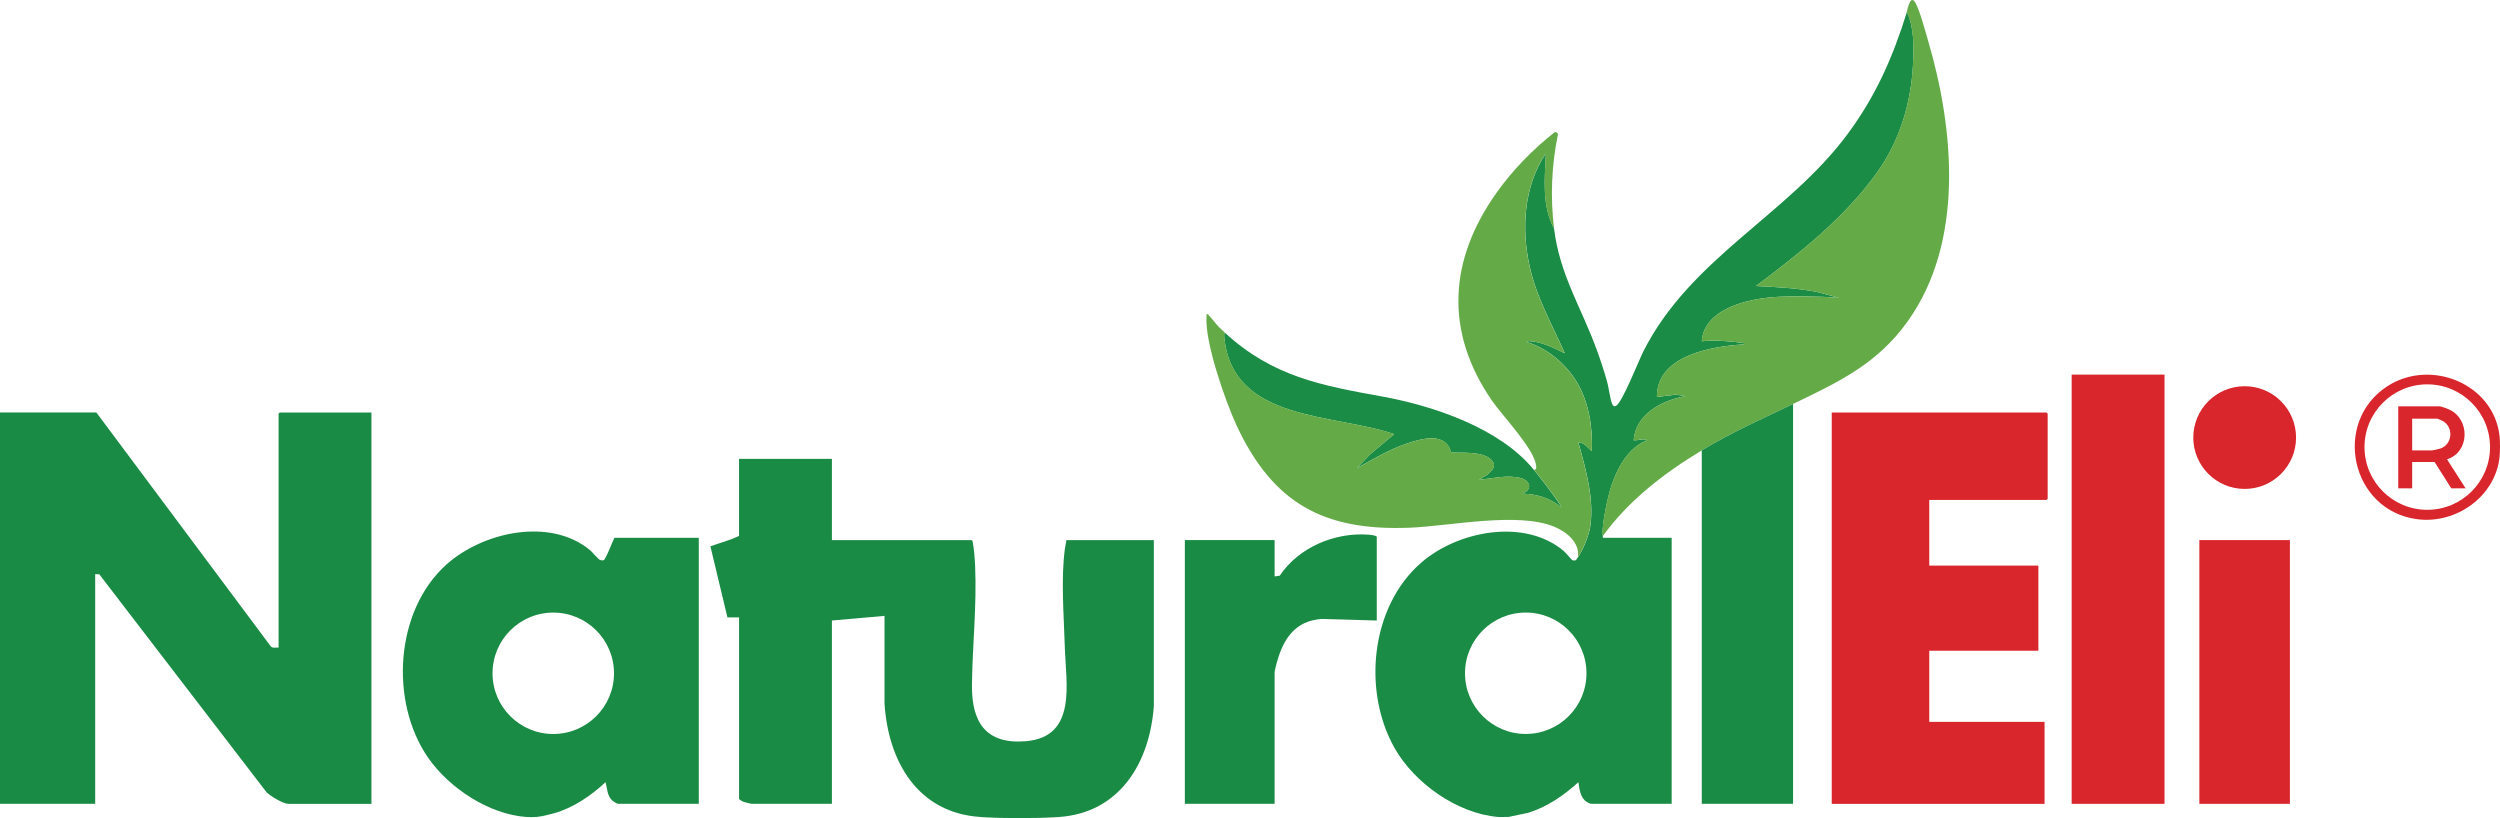
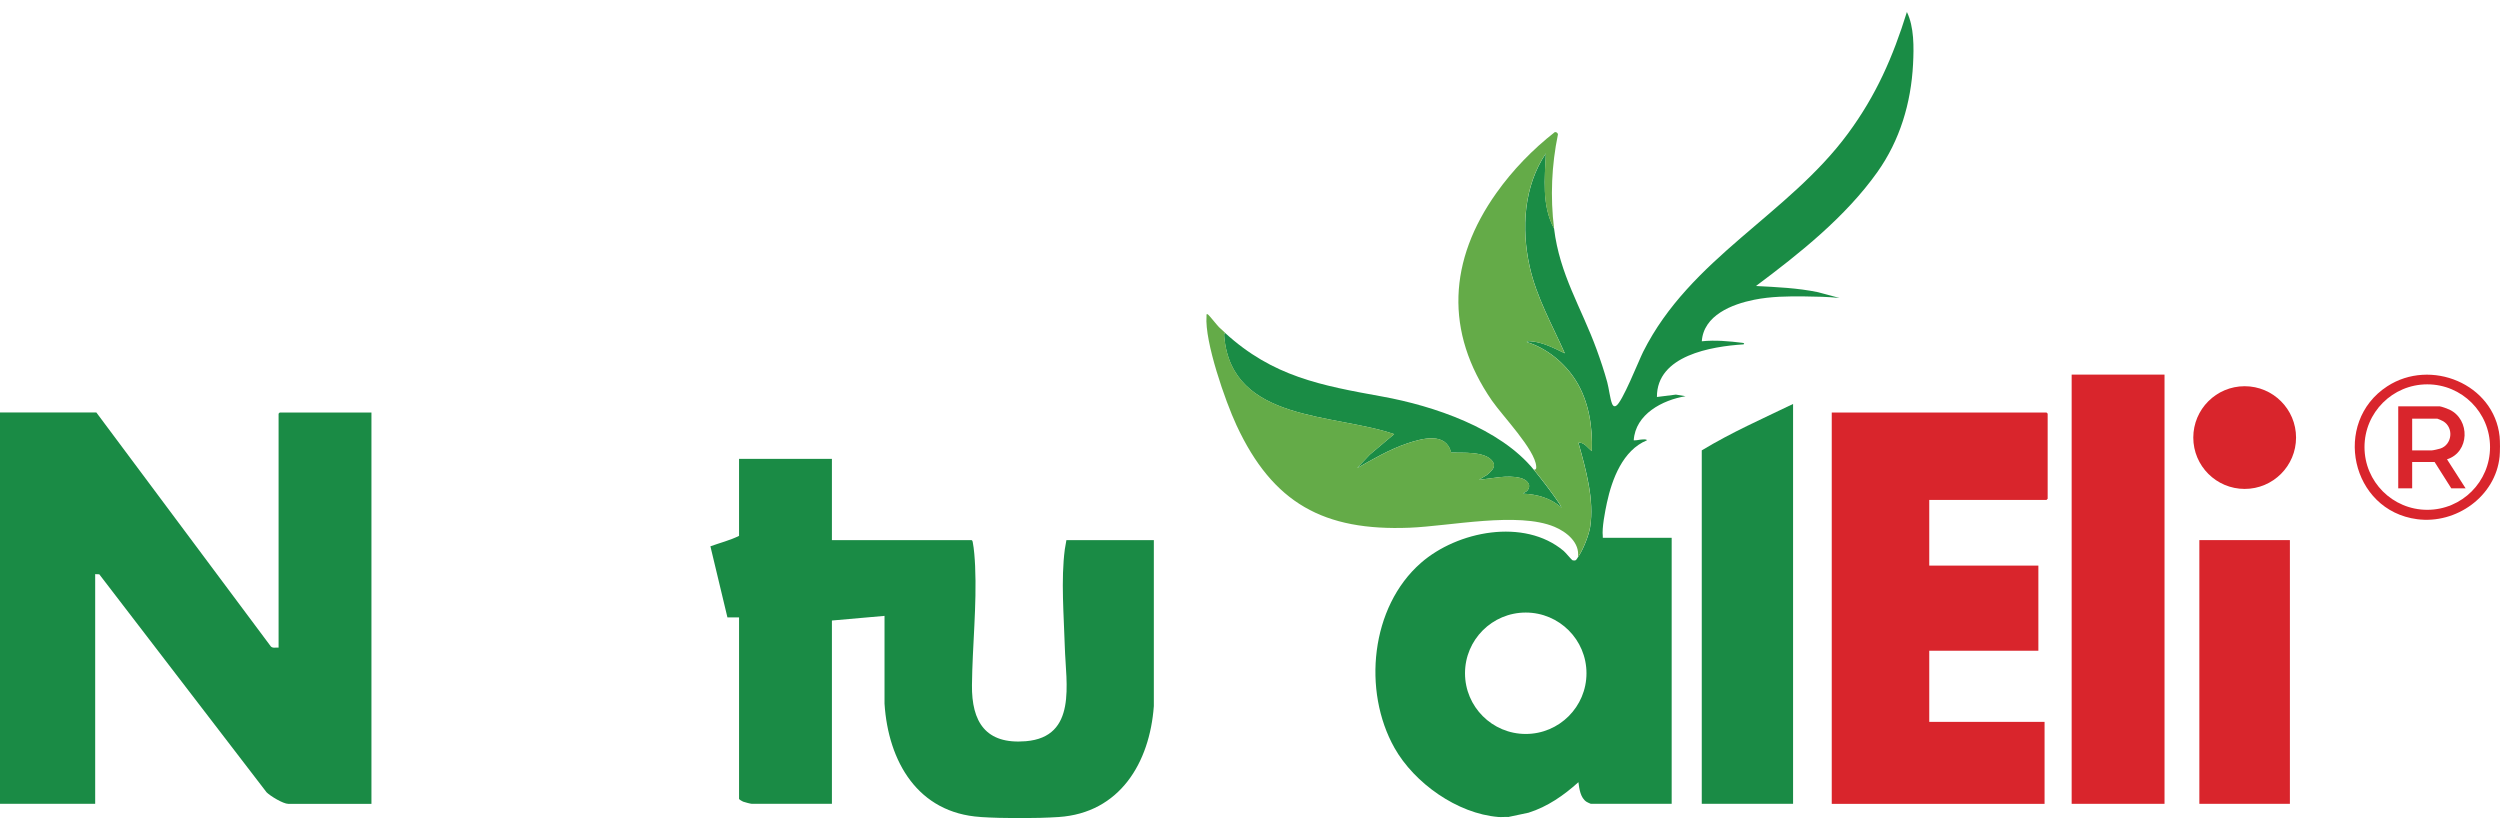
<svg xmlns="http://www.w3.org/2000/svg" id="Layer_2" data-name="Layer 2" viewBox="0 0 775.08 253.63">
  <defs>
    <style>
      .cls-1 {
        fill: #1a8b45;
      }

      .cls-2 {
        fill: #1a8c45;
      }

      .cls-3 {
        fill: #d9252c;
      }

      .cls-4 {
        fill: #64ab48;
      }
    </style>
  </defs>
  <g id="Layer_1-2" data-name="Layer 1">
    <g>
      <path class="cls-2" d="M591.18,3.68c2.29,4.63,2.19,11.06,1.93,16.19-.63,12.12-4.08,23.64-11.09,33.51-9.84,13.85-24.1,25.21-37.62,35.29,6.43.34,12.87.6,19.2,1.91l6.71,1.8c-3.64-.38-7.26-.43-10.91-.48-5.15-.06-10.4,0-15.53,1.03-6.86,1.37-15.7,4.79-16.26,12.88,4.09-.44,8.51-.03,12.6.48.33.04.76.17.36.48-9.95.62-26.96,3.42-26.87,16.31l5.88-.74,3,.5c-7.16,1.17-15.57,5.58-16.07,13.67.86.07,1.66-.2,2.51-.25.32-.02,1.5-.17,1.57.25-7.47,3.08-10.82,12.03-12.4,19.38-.56,2.62-1.59,7.85-1.27,10.36.02.17-.12.51.14.48h21.21s0,82.48,0,82.48h-25.07c-.1,0-1.12-.49-1.31-.61-1.93-1.26-2.26-4.04-2.53-6.1-4.52,4.09-9.6,7.62-15.48,9.47l-6.24,1.32c-1.03-.06-2.1.08-3.12,0-12.69-1.03-26.04-10.5-32.19-21.42-9.95-17.68-7.41-43.69,8.2-57.35,11.28-9.88,32.01-14,44.26-3.71.57.48,2.51,2.82,2.7,2.87,1.25.35,1.26-.29,1.75-.96,1.51-2.06,3.37-6.77,3.77-9.3,1.34-8.43-1.3-17.75-3.54-25.83-.02-.39-.04-.4.36-.36,1.61.19,2.52,1.78,3.72,2.63.25-7.52-.91-15.35-4.93-21.8-3.41-5.47-9.03-10.12-15.22-12.01,0-.43,1.03-.26,1.31-.23,3.69.3,7.18,2.14,10.44,3.72-3.94-8.9-8.8-17.37-10.91-26.97-2.59-11.75-1.81-24.84,5.04-35.01-.35,7.74-1.31,16.2,2.52,23.26,1.75,14.37,8.4,24.38,13.2,37.52,1.22,3.34,2.35,6.72,3.29,10.14.51,1.86.88,5.16,1.49,6.66.23.57.55,1.02,1.21.71,1.88-.87,7.1-14.11,8.43-16.76,14.63-29.14,44.9-42.44,63.51-67.69,8.75-11.87,13.92-23.7,18.28-37.72ZM491.86,208.73c0-10.39-8.43-18.82-18.83-18.82s-18.83,8.43-18.83,18.82,8.43,18.82,18.83,18.82,18.83-8.43,18.83-18.82Z" />
      <path class="cls-1" d="M303.99,253.29c-19.43-1.24-28.6-17.16-29.76-35.12v-27.23s-16.31,1.44-16.31,1.44v56.83h-24.83c-.34,0-2.27-.5-2.69-.67-.28-.11-1.27-.67-1.27-.89v-56.23h-3.6l-5.28-22.05c2.94-1.07,6.11-1.85,8.88-3.24v-23.86h28.79v25.18h43.31c.25.15.3.34.35.61.42,2.08.64,5.26.74,7.42.55,12.3-.85,24.68-.98,36.93-.12,11.37,4.22,18.42,16.68,17.39,16.01-1.32,12.44-17.96,12.11-29.12-.28-9.62-1.25-21.03.01-30.46.12-.92.37-1.84.48-2.76h27.11v51.44c-1.28,17.58-10.57,33.14-29.51,34.4-6.95.46-17.27.45-24.23,0Z" />
-       <path class="cls-1" d="M163.15,253.29c-11.61-.86-23.92-8.98-30.43-18.39-11.97-17.3-10.29-45.6,5.71-59.9,11.22-10.04,32.05-14.74,44.5-4.43.7.58,2.5,2.76,3.01,2.98s1.19.35,1.51-.17c1.19-1.97,2.01-4.57,3.05-6.65h26.15v82.48h-25.07c-.23,0-1.43-.74-1.68-.96-1.7-1.48-1.6-3.77-2.16-5.75-4.5,4.19-10.03,7.98-16.01,9.65-1.58.44-3.86,1.01-5.46,1.14-.9.07-2.22.07-3.12,0ZM190.36,208.74c0-10.39-8.43-18.82-18.83-18.82s-18.83,8.42-18.83,18.82,8.43,18.82,18.83,18.82,18.83-8.42,18.83-18.82Z" />
      <path class="cls-3" d="M774.96,135.32c.16,1.5.15,4.72,0,6.23-1.25,12.37-13.49,21-25.55,19.42-20.6-2.69-26.43-30.02-9.31-41.19,13.47-8.79,33.11-.79,34.86,15.54ZM771.99,138.61c0-10.74-8.71-19.45-19.46-19.45s-19.46,8.71-19.46,19.45,8.71,19.45,19.46,19.45,19.46-8.71,19.46-19.45Z" />
      <path class="cls-1" d="M86.37,200.78v-72.53s.33-.36.36-.36h28.43v121.33h-25.79c-1.57,0-5.57-2.42-6.73-3.59l-51.86-67.58-1.27-.05v71.21H0v-121.33h29.87l54.1,72.54c.6.63,1.61.27,2.41.35Z" />
      <path class="cls-3" d="M598.13,154.98v20.38h33.83v26.38h-33.83v22.06h35.75v25.42h-65.98v-121.33h66.58s.36.33.36.36v26.38s-.33.36-.36.36h-36.35Z" />
-       <path class="cls-4" d="M555.91,125.25c-9.72,4.69-18.97,8.74-28.31,14.39-11.68,7.05-22.67,15.47-30.71,26.61-.32-2.51.71-7.74,1.27-10.36,1.58-7.35,4.93-16.3,12.4-19.38-.07-.42-1.25-.27-1.57-.25-.85.05-1.65.32-2.51.25.51-8.09,8.92-12.5,16.07-13.67l-3-.5-5.88.74c-.09-12.88,16.92-15.69,26.87-16.31.4-.31-.03-.44-.36-.48-4.09-.51-8.51-.92-12.6-.48.57-8.09,9.41-11.51,16.26-12.88,5.13-1.02,10.38-1.1,15.53-1.03,3.66.05,7.27.1,10.91.48l-6.71-1.8c-6.33-1.3-12.77-1.56-19.2-1.91,13.53-10.08,27.79-21.44,37.62-35.29,7.01-9.87,10.47-21.39,11.09-33.51.26-5.13.36-11.56-1.93-16.19.32-1.04,1.13-5.56,2.69-2.81,1.38,2.44,3.04,8.73,3.91,11.68,8.12,27.57,11.3,62.39-6.26,87.01-9.47,13.28-21.39,18.83-35.6,25.68Z" />
      <rect class="cls-3" x="642.28" y="116.14" width="28.79" height="133.07" />
      <path class="cls-1" d="M555.91,125.25v123.96h-28.31v-109.58c9.35-5.64,18.6-9.7,28.31-14.39Z" />
-       <path class="cls-1" d="M426.83,192.38l-16.92-.49c-6.85.42-10.72,4.26-13.07,10.43-.45,1.19-1.67,5.15-1.67,6.24v40.64h-27.83v-81.76h27.83v11.27l1.58-.22c5.89-8.8,17.06-13.52,27.57-12.72.73.06,2.01.19,2.52.6v26.02Z" />
      <rect class="cls-3" x="681.87" y="167.45" width="28.07" height="81.76" />
      <path class="cls-2" d="M475.53,145.63c2.51,3.09,5.57,7.04,7.78,10.33.26.39.62.96.74,1.41-3.28-2.96-7.52-4.13-11.88-4.31.34-.51,1-.46,1.44-1.07,1.36-1.87-.45-3.34-2.21-3.79-4.12-1.06-8.75.17-12.91.55l2.62-1.58c1.27-1.17,2.88-2.39,1.59-4.19-2.26-3.13-9.4-2.55-12.81-2.66-1.59-6.44-8.97-4.4-13.59-2.85-5.47,1.84-10.6,4.85-15.59,7.67l3.96-4.19,7.56-6.35c-18.7-6.46-50.2-3.74-52.67-30.09-.04-.39-.14-1.07.24-1.31,14.82,13.57,29.74,16.3,48.75,19.74,15.9,2.88,36.49,9.82,46.98,22.7Z" />
      <ellipse class="cls-3" cx="695.92" cy="135.66" rx="15.93" ry="15.92" />
      <path class="cls-4" d="M481.77,70.82c-3.83-7.06-2.87-15.51-2.52-23.26-6.85,10.17-7.63,23.26-5.04,35.01,2.12,9.61,6.97,18.07,10.91,26.97-3.26-1.58-6.74-3.41-10.44-3.72-.28-.02-1.31-.2-1.31.23,6.19,1.89,11.81,6.54,15.22,12.01,4.02,6.45,5.19,14.28,4.93,21.8-1.2-.85-2.11-2.44-3.72-2.63-.4-.05-.38-.03-.36.36,2.24,8.07,4.87,17.4,3.54,25.83-.4,2.53-2.26,7.24-3.77,9.3.64-4.5-3.55-7.84-7.27-9.39-11.34-4.74-32.33-.22-44.91.28-26.59,1.06-42.4-7.54-53.66-31.73-3.48-7.47-9.93-25.96-9.31-33.85.02-.26-.14-.79.36-.59.37.15,2.88,3.37,3.48,3.96s1.29,1.21,1.93,1.79c-.38.24-.28.93-.24,1.31,2.47,26.36,33.96,23.63,52.67,30.09l-7.56,6.35-3.96,4.19c5-2.82,10.12-5.83,15.59-7.67,4.62-1.55,12.01-3.59,13.59,2.85,3.41.11,10.56-.47,12.81,2.66,1.29,1.79-.32,3.02-1.59,4.19l-2.62,1.58c4.15-.38,8.79-1.61,12.91-.55,1.76.46,3.57,1.93,2.21,3.79-.44.61-1.1.57-1.44,1.07,4.36.18,8.6,1.35,11.88,4.31-.12-.45-.48-1.02-.74-1.41-2.21-3.29-5.26-7.25-7.78-10.33.77-.01.75-.46.71-1.05-.36-5.19-10.44-15.61-13.72-20.36-14.74-21.37-13.41-43.57,1.4-64.41,5.02-7.07,11.26-13.51,18.09-18.84.41-.12.96.29.97.71-1.98,9.63-2.39,19.38-1.21,29.13Z" />
      <path class="cls-3" d="M756.37,125.97c.65.08,2.4.72,3.05,1.03,6.49,3.09,6.24,13.22-.77,15.4l5.76,8.99h-4.44l-5.16-8.15h-6.96v8.15h-4.32v-25.42h12.84ZM747.85,139.63h6.12c.37,0,2.11-.4,2.57-.55,3.71-1.18,4.3-6.45.94-8.48-.26-.16-1.69-.8-1.83-.8h-7.8v9.83Z" />
    </g>
  </g>
</svg>